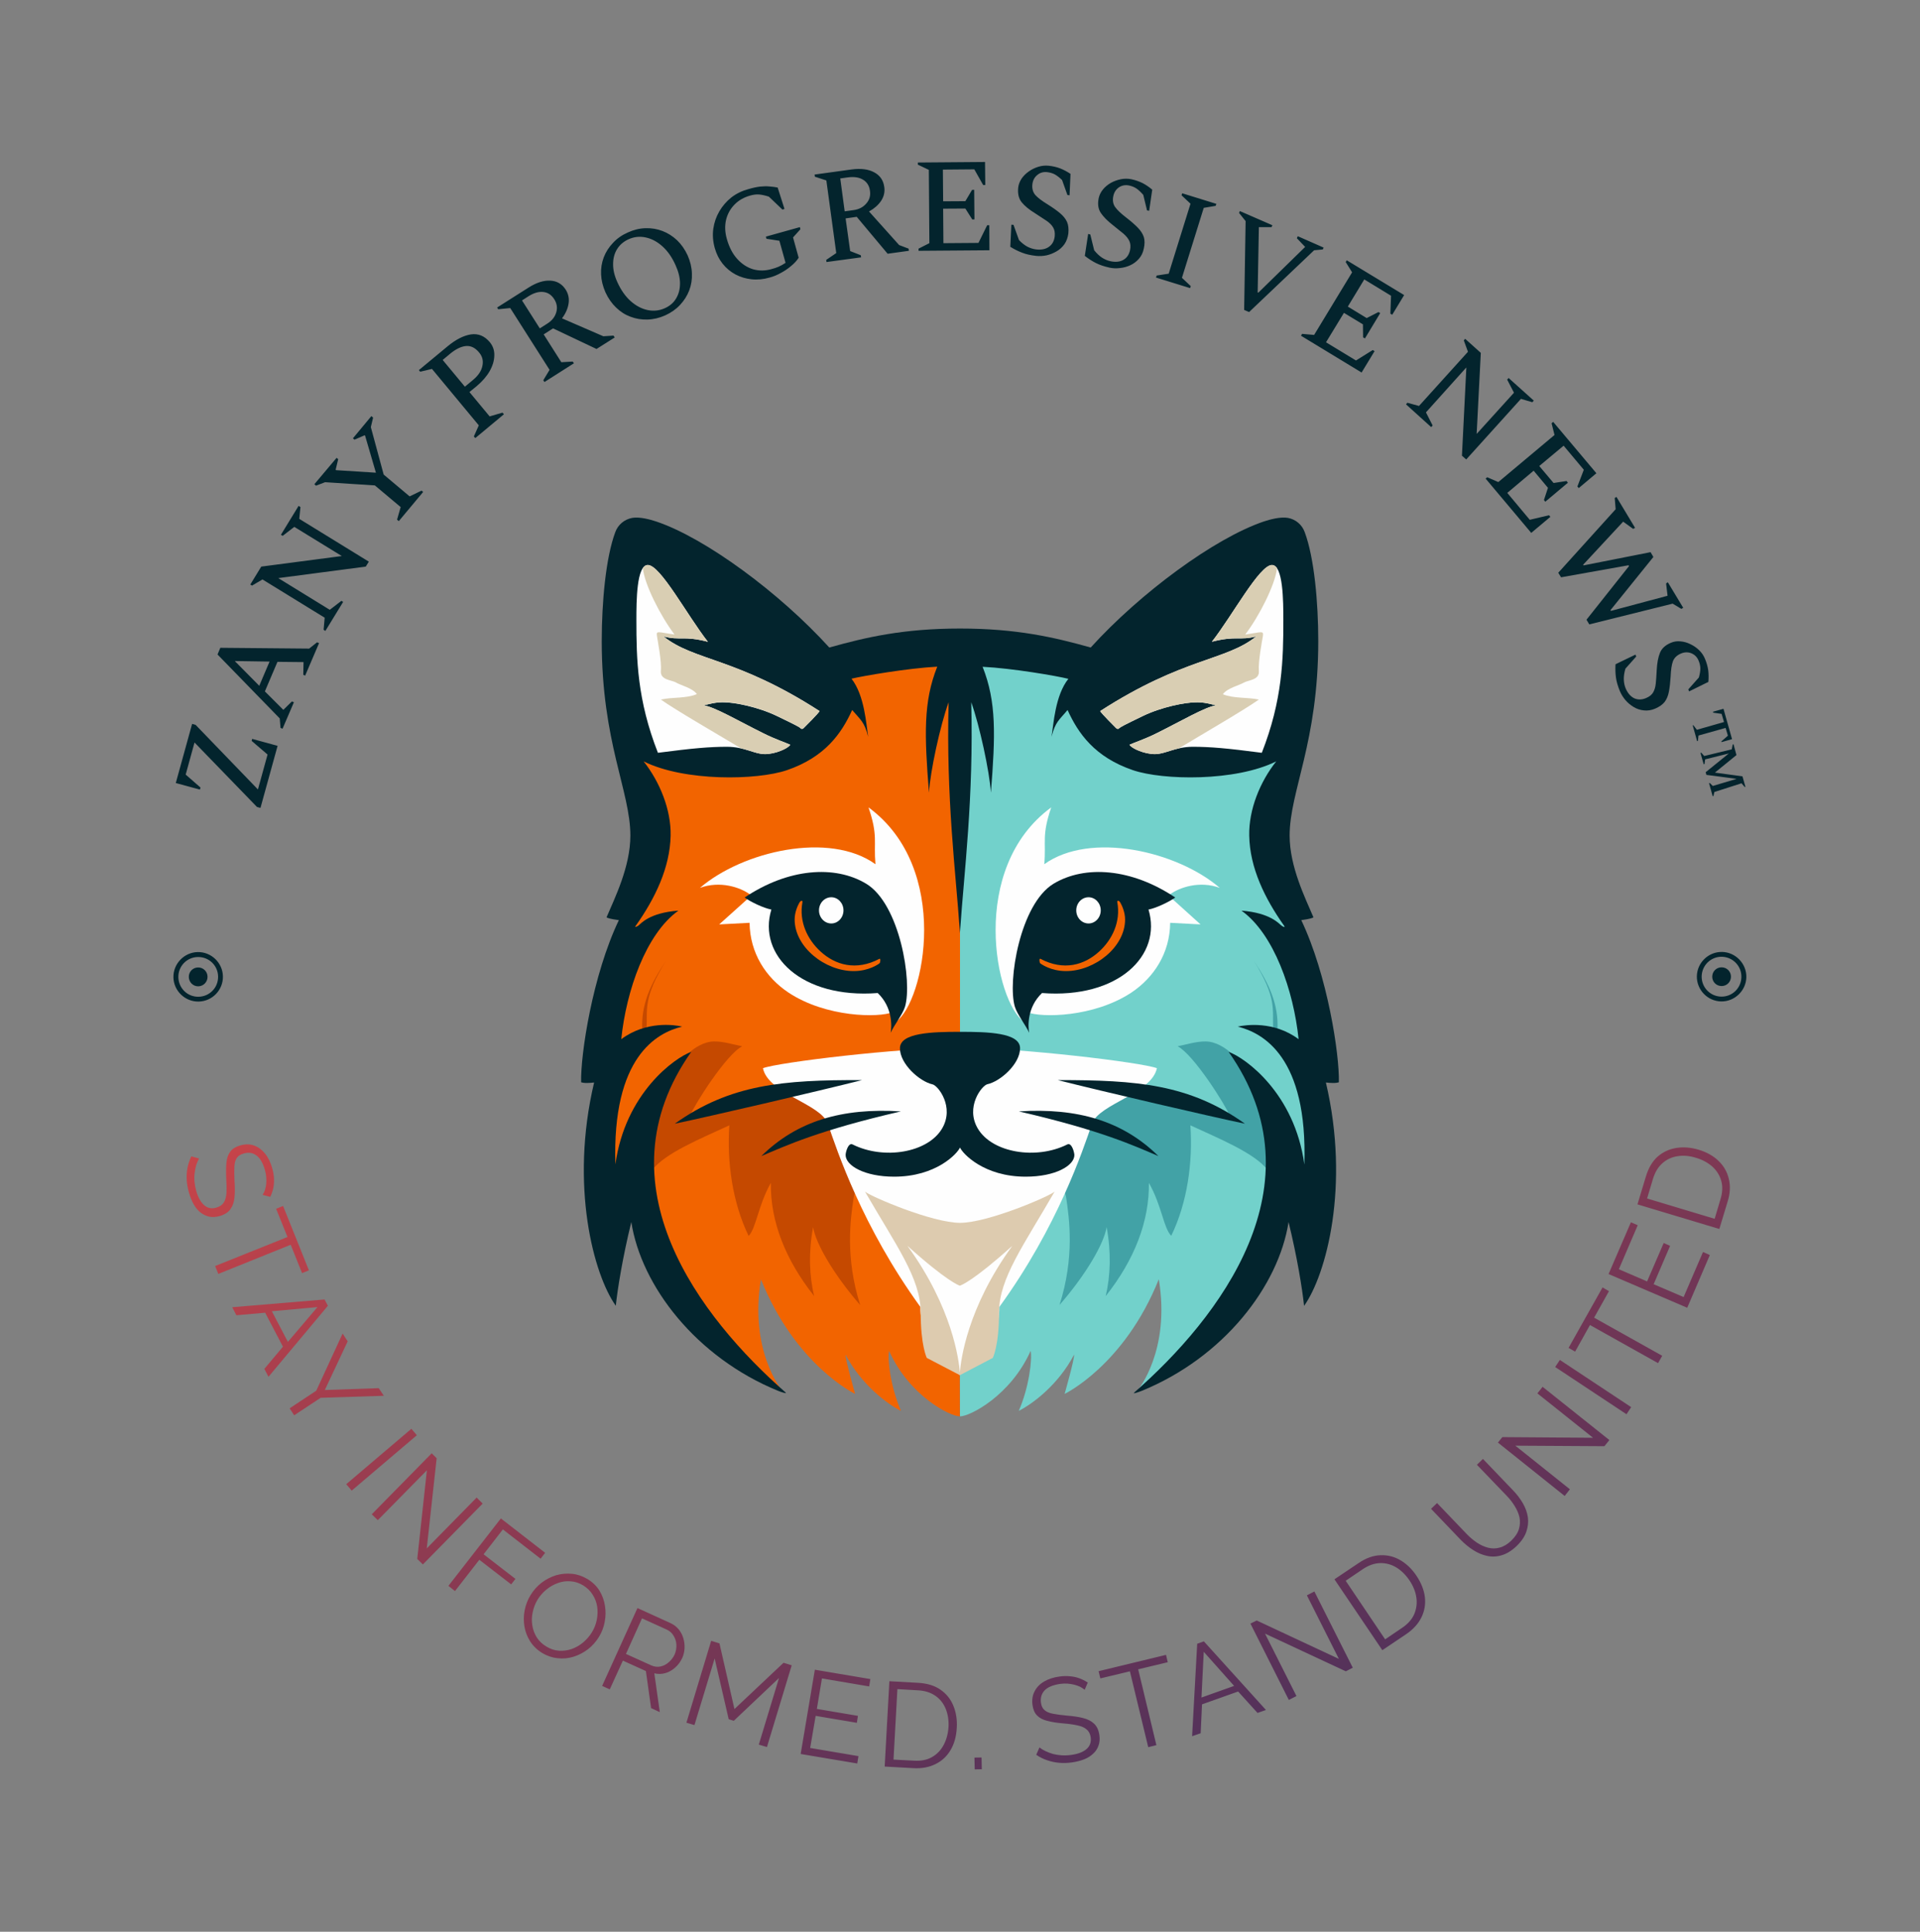
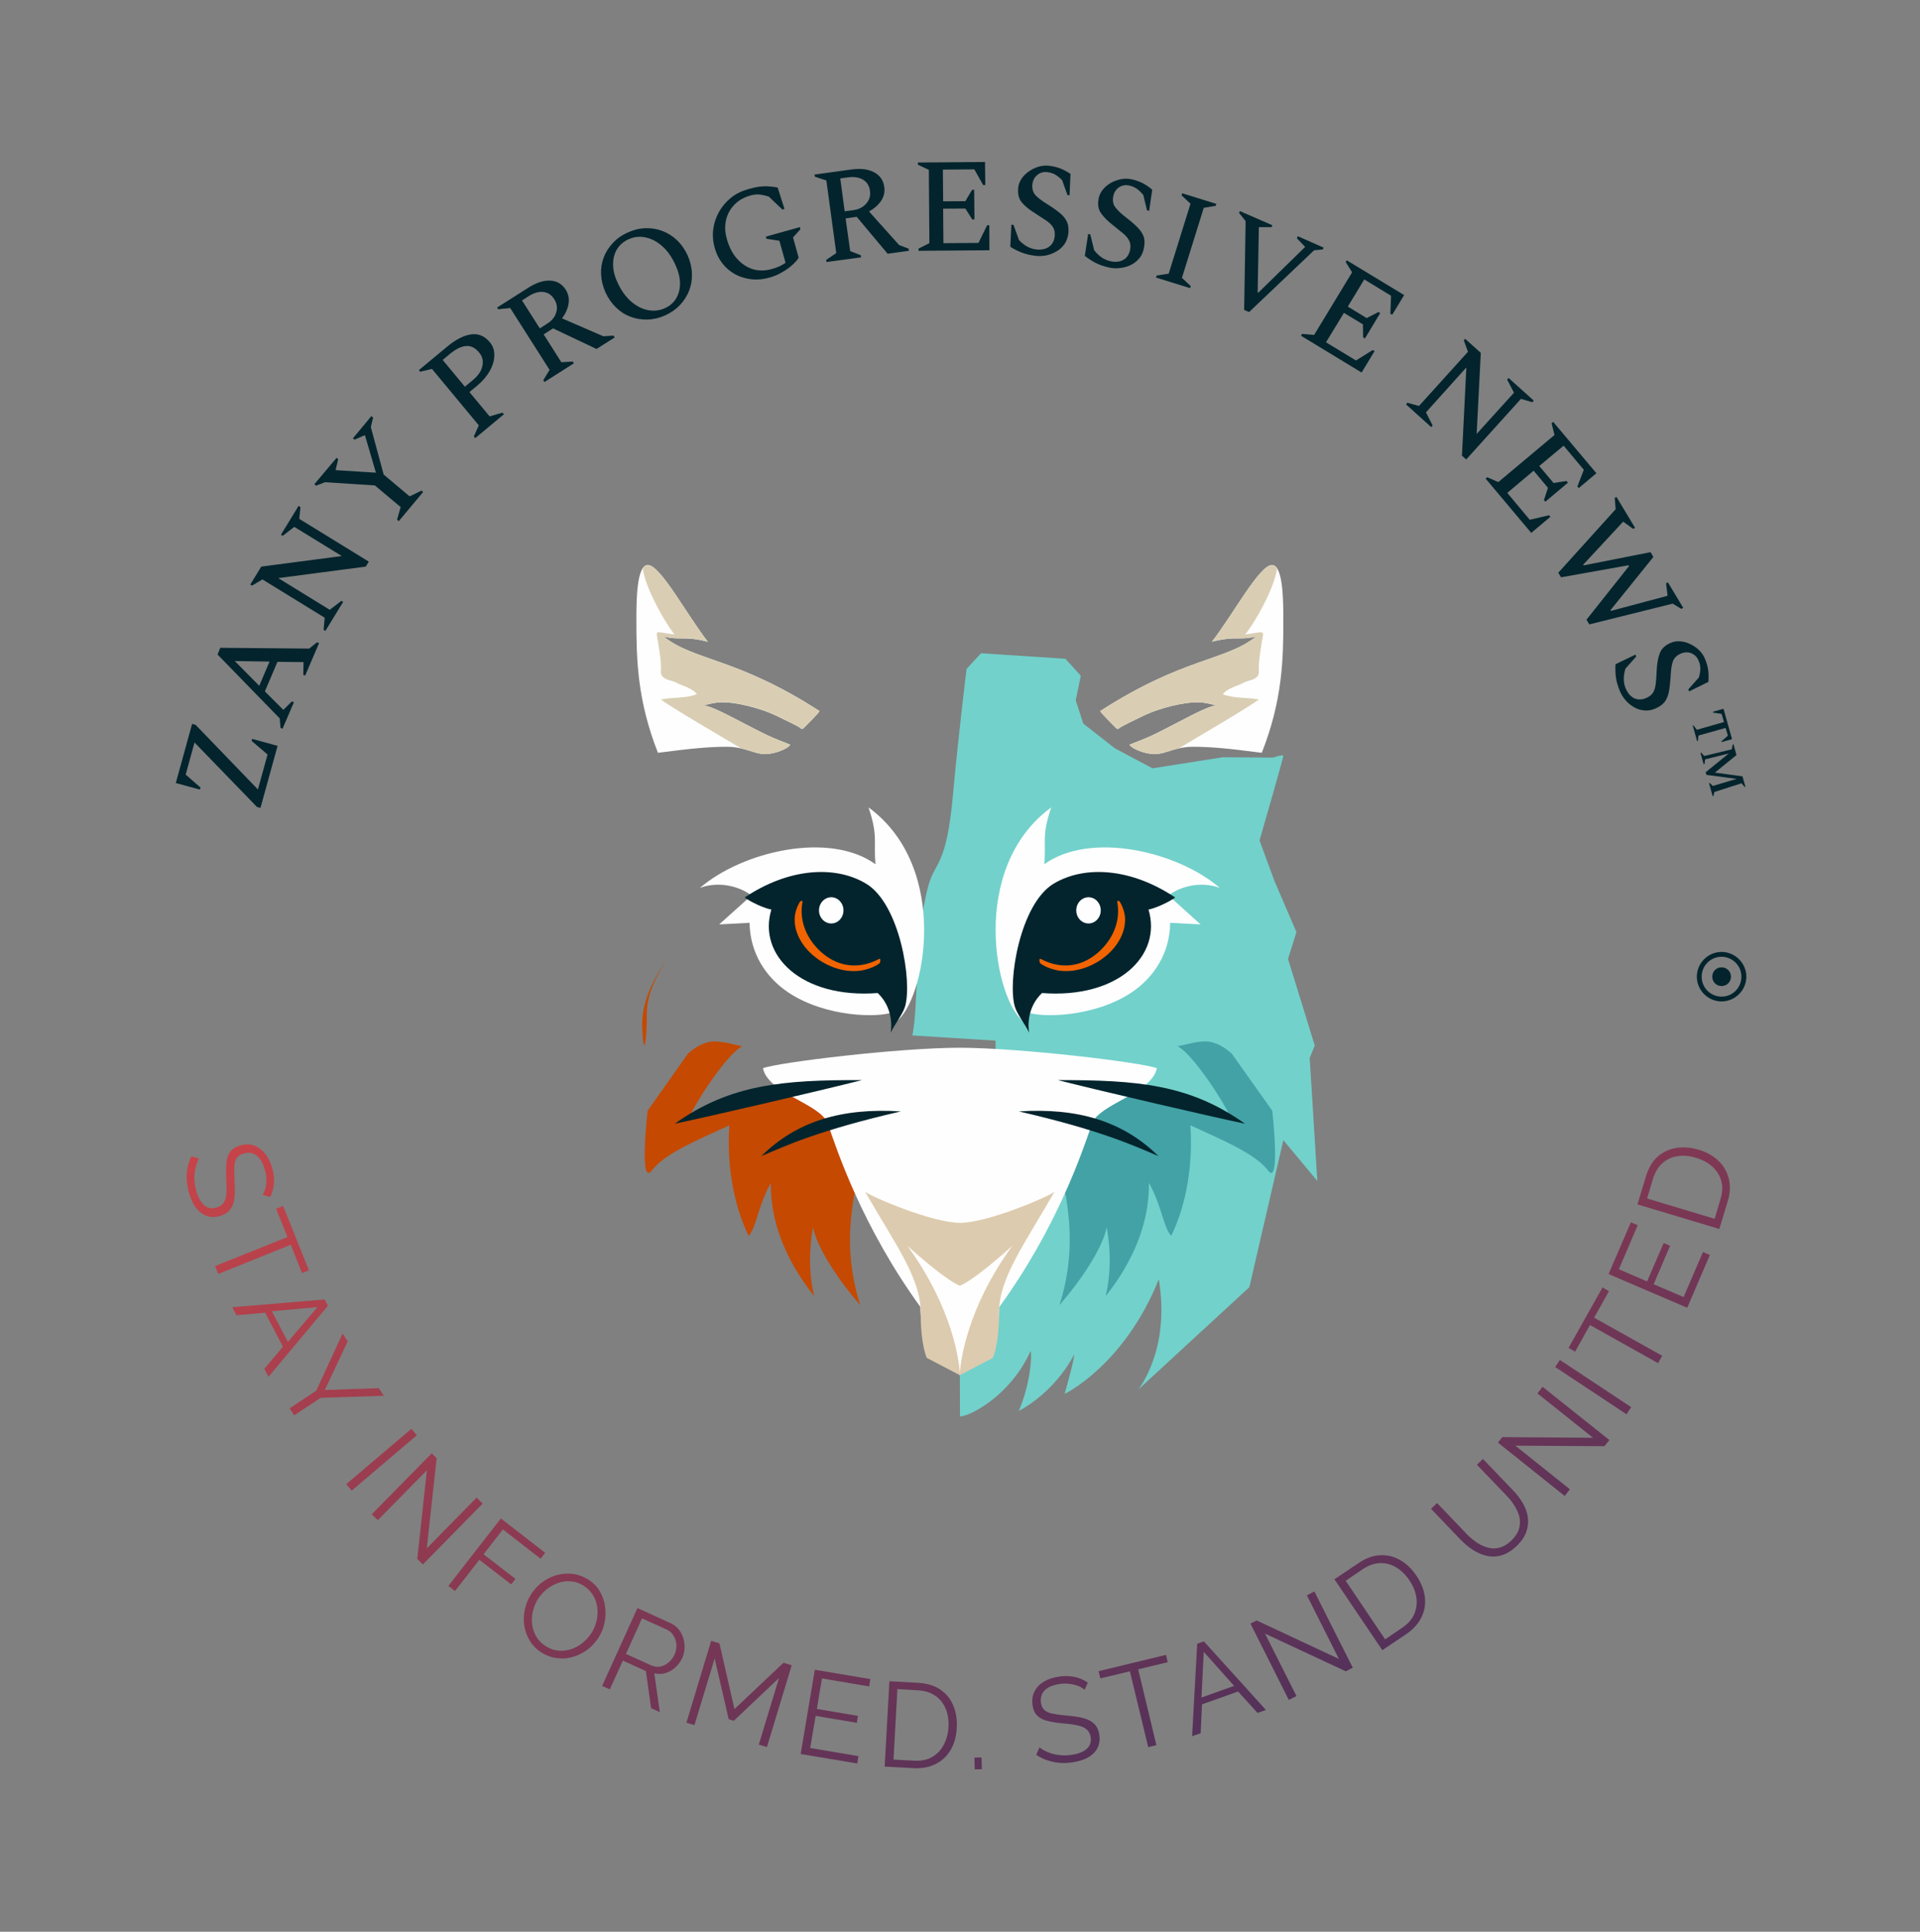
<svg xmlns="http://www.w3.org/2000/svg" version="1.1" viewBox="0 0 14.352 14.442">
  <rect x="0" y="0" width="14.352" height="14.442" fill="#808080" stroke="none" />
  <g transform="matrix(1,0,0,1,4.343,3.869)">
    <g>
      <path d=" M -2.396 2.171 L -2.422 2.164 L -2.889 1.682 L -2.955 1.922 L -2.844 2.019 L -2.849 2.034 L -3.029 1.985 L -2.907 1.543 L -2.881 1.55 L -2.415 2.033 L -2.343 1.772 L -2.462 1.67 L -2.458 1.655 L -2.268 1.707 L -2.396 2.171 M -2.231 1.579 L -2.246 1.573 L -2.252 1.502 L -2.717 1.024 L -2.696 0.974 L -2.032 0.98 L -1.973 0.933 L -1.958 0.939 L -2.062 1.182 L -2.076 1.176 L -2.074 1.081 L -2.269 1.079 L -2.363 1.3 L -2.225 1.438 L -2.161 1.375 L -2.146 1.381 L -2.231 1.579 M -2.405 1.258 L -2.328 1.077 L -2.588 1.073 L -2.405 1.258 M -1.911 0.848 L -1.924 0.839 L -1.916 0.749 L -2.381 0.463 L -2.459 0.509 L -2.472 0.501 L -2.39 0.367 L -1.788 0.288 L -2.143 0.07 L -2.23 0.137 L -2.243 0.129 L -2.111 -0.087 L -2.097 -0.078 L -2.106 0.01 L -1.586 0.33 L -1.609 0.367 L -2.263 0.453 L -1.878 0.69 L -1.791 0.623 L -1.778 0.631 L -1.911 0.848 M -1.362 0.027 L -1.375 0.016 L -1.348 -0.078 L -1.541 -0.24 L -1.913 -0.264 L -1.981 -0.238 L -1.993 -0.249 L -1.827 -0.446 L -1.815 -0.436 L -1.834 -0.357 L -1.831 -0.354 L -1.533 -0.335 L -1.614 -0.612 L -1.617 -0.615 L -1.693 -0.582 L -1.705 -0.592 L -1.567 -0.758 L -1.554 -0.747 L -1.571 -0.676 L -1.475 -0.321 L -1.281 -0.158 L -1.192 -0.201 L -1.18 -0.191 L -1.362 0.027 M -0.79 -0.594 L -0.801 -0.606 L -0.764 -0.689 L -1.114 -1.111 L -1.202 -1.09 L -1.212 -1.102 L -0.996 -1.281 Q -0.905 -1.356 -0.823 -1.369 Q -0.74 -1.381 -0.681 -1.31 Q -0.646 -1.267 -0.648 -1.211 Q -0.649 -1.154 -0.683 -1.094 Q -0.717 -1.035 -0.78 -0.982 L -0.834 -0.938 L -0.683 -0.756 L -0.587 -0.784 L -0.576 -0.772 L -0.79 -0.594 M -1.034 -1.178 L -0.868 -0.978 L -0.809 -1.027 Q -0.748 -1.077 -0.737 -1.134 Q -0.725 -1.19 -0.761 -1.233 Q -0.805 -1.287 -0.86 -1.282 Q -0.915 -1.277 -0.98 -1.223 L -1.034 -1.178 M -0.273 -1.013 L -0.282 -1.026 L -0.235 -1.104 L -0.529 -1.566 L -0.619 -1.557 L -0.627 -1.57 L -0.392 -1.719 Q -0.304 -1.775 -0.229 -1.771 Q -0.155 -1.767 -0.114 -1.703 Q -0.084 -1.655 -0.093 -1.599 Q -0.102 -1.542 -0.142 -1.489 L 0.167 -1.355 L 0.243 -1.36 L 0.252 -1.346 L 0.116 -1.26 L -0.209 -1.414 L -0.279 -1.369 L -0.147 -1.161 L -0.062 -1.166 L -0.053 -1.153 L -0.273 -1.013 M -0.391 -1.655 L -0.441 -1.623 L -0.308 -1.414 L -0.253 -1.449 Q -0.2 -1.482 -0.185 -1.534 Q -0.17 -1.585 -0.2 -1.632 Q -0.23 -1.68 -0.281 -1.686 Q -0.332 -1.692 -0.391 -1.655 M 0.629 -1.511 Q 0.564 -1.482 0.497 -1.48 Q 0.43 -1.478 0.37 -1.501 Q 0.31 -1.523 0.262 -1.57 Q 0.214 -1.616 0.183 -1.683 Q 0.153 -1.751 0.15 -1.818 Q 0.147 -1.884 0.17 -1.945 Q 0.193 -2.005 0.239 -2.053 Q 0.284 -2.102 0.35 -2.131 Q 0.415 -2.161 0.482 -2.163 Q 0.549 -2.165 0.609 -2.142 Q 0.669 -2.119 0.718 -2.073 Q 0.766 -2.027 0.797 -1.96 Q 0.827 -1.892 0.829 -1.825 Q 0.832 -1.758 0.809 -1.698 Q 0.786 -1.638 0.74 -1.589 Q 0.695 -1.541 0.629 -1.511 M 0.627 -1.565 Q 0.683 -1.59 0.711 -1.638 Q 0.74 -1.686 0.74 -1.75 Q 0.74 -1.813 0.707 -1.886 Q 0.668 -1.974 0.609 -2.027 Q 0.55 -2.08 0.483 -2.094 Q 0.416 -2.108 0.355 -2.08 Q 0.3 -2.055 0.27 -2.007 Q 0.24 -1.959 0.24 -1.895 Q 0.239 -1.831 0.272 -1.759 Q 0.312 -1.671 0.371 -1.618 Q 0.431 -1.565 0.498 -1.551 Q 0.565 -1.537 0.627 -1.565 M 1.41 -1.794 Q 1.341 -1.774 1.275 -1.781 Q 1.21 -1.788 1.155 -1.817 Q 1.099 -1.847 1.059 -1.897 Q 1.019 -1.947 1 -2.014 Q 0.979 -2.089 0.989 -2.159 Q 0.999 -2.229 1.034 -2.289 Q 1.069 -2.349 1.124 -2.393 Q 1.18 -2.436 1.251 -2.455 Q 1.302 -2.47 1.339 -2.474 Q 1.377 -2.478 1.408 -2.475 Q 1.439 -2.473 1.47 -2.467 L 1.521 -2.307 L 1.506 -2.302 L 1.404 -2.399 Q 1.36 -2.413 1.33 -2.415 Q 1.3 -2.417 1.265 -2.407 Q 1.193 -2.387 1.147 -2.339 Q 1.1 -2.291 1.084 -2.224 Q 1.069 -2.157 1.09 -2.083 Q 1.116 -1.99 1.168 -1.933 Q 1.22 -1.876 1.286 -1.856 Q 1.353 -1.837 1.423 -1.857 Q 1.451 -1.864 1.477 -1.875 Q 1.504 -1.887 1.529 -1.904 L 1.483 -2.069 L 1.386 -2.084 L 1.382 -2.1 L 1.636 -2.171 L 1.64 -2.155 L 1.585 -2.094 L 1.627 -1.942 Q 1.606 -1.909 1.57 -1.88 Q 1.535 -1.85 1.493 -1.828 Q 1.452 -1.805 1.41 -1.794 M 1.835 -1.91 L 1.833 -1.926 L 1.908 -1.977 L 1.834 -2.52 L 1.748 -2.548 L 1.746 -2.564 L 2.022 -2.602 Q 2.126 -2.616 2.191 -2.581 Q 2.257 -2.546 2.267 -2.471 Q 2.275 -2.415 2.243 -2.367 Q 2.211 -2.32 2.153 -2.288 L 2.378 -2.037 L 2.449 -2.01 L 2.451 -1.994 L 2.292 -1.972 L 2.061 -2.248 L 1.978 -2.236 L 2.012 -1.992 L 2.091 -1.961 L 2.094 -1.945 L 1.835 -1.91 M 1.996 -2.543 L 1.938 -2.535 L 1.971 -2.289 L 2.036 -2.298 Q 2.097 -2.306 2.132 -2.347 Q 2.168 -2.387 2.16 -2.442 Q 2.153 -2.498 2.109 -2.525 Q 2.066 -2.552 1.996 -2.543 M 2.523 -1.994 L 2.523 -2.01 L 2.604 -2.051 L 2.6 -2.599 L 2.518 -2.638 L 2.518 -2.654 L 3.02 -2.658 L 3.022 -2.486 L 3.006 -2.486 L 2.94 -2.603 L 2.705 -2.601 L 2.707 -2.364 L 2.873 -2.365 L 2.923 -2.449 L 2.939 -2.45 L 2.941 -2.229 L 2.925 -2.228 L 2.873 -2.31 L 2.707 -2.309 L 2.709 -2.051 L 2.971 -2.053 L 3.036 -2.185 L 3.052 -2.185 L 3.053 -1.998 L 2.523 -1.994 M 3.402 -1.956 Q 3.339 -1.963 3.297 -1.98 Q 3.254 -1.996 3.209 -2.024 L 3.217 -2.189 L 3.233 -2.188 L 3.274 -2.074 Q 3.306 -2.041 3.338 -2.024 Q 3.37 -2.008 3.404 -2.004 Q 3.462 -1.998 3.498 -2.024 Q 3.535 -2.05 3.541 -2.102 Q 3.545 -2.143 3.529 -2.169 Q 3.513 -2.196 3.479 -2.219 Q 3.445 -2.242 3.395 -2.274 Q 3.328 -2.315 3.294 -2.357 Q 3.261 -2.398 3.268 -2.466 Q 3.272 -2.501 3.293 -2.533 Q 3.314 -2.564 3.347 -2.587 Q 3.379 -2.61 3.418 -2.622 Q 3.456 -2.634 3.496 -2.63 Q 3.543 -2.625 3.582 -2.61 Q 3.622 -2.594 3.659 -2.569 L 3.652 -2.409 L 3.636 -2.411 L 3.596 -2.523 Q 3.567 -2.551 3.542 -2.565 Q 3.518 -2.578 3.485 -2.582 Q 3.442 -2.587 3.411 -2.561 Q 3.379 -2.535 3.374 -2.491 Q 3.369 -2.443 3.396 -2.411 Q 3.424 -2.38 3.488 -2.341 Q 3.544 -2.306 3.581 -2.275 Q 3.617 -2.245 3.633 -2.21 Q 3.648 -2.175 3.643 -2.124 Q 3.637 -2.078 3.614 -2.044 Q 3.59 -2.01 3.555 -1.99 Q 3.519 -1.969 3.48 -1.96 Q 3.44 -1.952 3.402 -1.956 M 3.951 -1.868 Q 3.889 -1.882 3.848 -1.903 Q 3.807 -1.924 3.766 -1.956 L 3.791 -2.12 L 3.807 -2.116 L 3.836 -1.998 Q 3.864 -1.963 3.894 -1.943 Q 3.925 -1.923 3.958 -1.916 Q 4.015 -1.904 4.054 -1.926 Q 4.093 -1.948 4.104 -1.999 Q 4.112 -2.039 4.099 -2.067 Q 4.086 -2.095 4.055 -2.122 Q 4.023 -2.148 3.977 -2.185 Q 3.915 -2.233 3.885 -2.278 Q 3.856 -2.322 3.87 -2.389 Q 3.878 -2.424 3.902 -2.453 Q 3.926 -2.482 3.961 -2.502 Q 3.996 -2.521 4.035 -2.529 Q 4.075 -2.537 4.114 -2.529 Q 4.16 -2.519 4.198 -2.5 Q 4.236 -2.48 4.27 -2.451 L 4.247 -2.293 L 4.231 -2.296 L 4.203 -2.412 Q 4.176 -2.443 4.153 -2.459 Q 4.13 -2.475 4.098 -2.482 Q 4.056 -2.491 4.022 -2.469 Q 3.988 -2.446 3.979 -2.403 Q 3.969 -2.356 3.992 -2.322 Q 4.016 -2.288 4.076 -2.242 Q 4.129 -2.201 4.162 -2.167 Q 4.195 -2.133 4.207 -2.097 Q 4.218 -2.061 4.207 -2.011 Q 4.198 -1.965 4.17 -1.934 Q 4.143 -1.903 4.106 -1.886 Q 4.069 -1.869 4.028 -1.865 Q 3.988 -1.86 3.951 -1.868 M 4.298 -1.794 L 4.303 -1.809 L 4.393 -1.823 L 4.556 -2.346 L 4.489 -2.409 L 4.494 -2.424 L 4.749 -2.345 L 4.744 -2.33 L 4.655 -2.315 L 4.492 -1.792 L 4.558 -1.73 L 4.553 -1.715 L 4.298 -1.794 M 4.957 -1.552 L 4.968 -2.216 L 4.919 -2.277 L 4.925 -2.291 L 5.168 -2.185 L 5.162 -2.171 L 5.067 -2.171 L 5.058 -1.683 L 5.063 -1.681 L 5.413 -2.023 L 5.351 -2.088 L 5.358 -2.103 L 5.551 -2.018 L 5.545 -2.004 L 5.48 -1.998 L 4.994 -1.536 L 4.957 -1.552 M 5.382 -1.359 L 5.39 -1.373 L 5.48 -1.365 L 5.764 -1.833 L 5.716 -1.91 L 5.724 -1.923 L 6.153 -1.663 L 6.064 -1.516 L 6.05 -1.524 L 6.055 -1.658 L 5.855 -1.78 L 5.732 -1.577 L 5.873 -1.491 L 5.961 -1.536 L 5.974 -1.528 L 5.86 -1.339 L 5.846 -1.347 L 5.845 -1.444 L 5.703 -1.53 L 5.569 -1.31 L 5.793 -1.174 L 5.918 -1.252 L 5.932 -1.244 L 5.835 -1.084 L 5.382 -1.359 M 6.167 -0.846 L 6.177 -0.858 L 6.264 -0.834 L 6.63 -1.239 L 6.599 -1.324 L 6.609 -1.336 L 6.726 -1.231 L 6.695 -0.625 L 6.974 -0.933 L 6.923 -1.031 L 6.934 -1.043 L 7.122 -0.874 L 7.111 -0.862 L 7.026 -0.887 L 6.617 -0.434 L 6.585 -0.462 L 6.618 -1.122 L 6.316 -0.786 L 6.366 -0.688 L 6.355 -0.676 L 6.167 -0.846 M 6.762 -0.291 L 6.774 -0.301 L 6.857 -0.265 L 7.277 -0.617 L 7.255 -0.705 L 7.267 -0.715 L 7.59 -0.331 L 7.458 -0.22 L 7.448 -0.232 L 7.496 -0.357 L 7.345 -0.537 L 7.163 -0.385 L 7.27 -0.258 L 7.367 -0.273 L 7.377 -0.26 L 7.208 -0.118 L 7.198 -0.131 L 7.228 -0.222 L 7.121 -0.35 L 6.924 -0.184 L 7.092 0.017 L 7.236 -0.017 L 7.246 -0.005 L 7.103 0.115 L 6.762 -0.291 M 7.305 0.413 L 7.734 -0.062 L 7.727 -0.146 L 7.74 -0.154 L 7.879 0.077 L 7.865 0.085 L 7.79 0.031 L 7.491 0.353 L 7.494 0.358 L 7.995 0.259 L 8.016 0.295 L 7.695 0.693 L 7.699 0.698 L 8.122 0.585 L 8.111 0.493 L 8.124 0.484 L 8.239 0.675 L 8.225 0.683 L 8.16 0.644 L 7.537 0.799 L 7.516 0.764 L 7.834 0.363 L 7.83 0.357 L 7.326 0.447 L 7.305 0.413 M 7.766 1.299 Q 7.742 1.241 7.736 1.195 Q 7.73 1.15 7.733 1.097 L 7.882 1.025 L 7.888 1.039 L 7.807 1.13 Q 7.794 1.174 7.795 1.21 Q 7.796 1.247 7.809 1.278 Q 7.832 1.331 7.872 1.351 Q 7.913 1.37 7.961 1.35 Q 7.999 1.334 8.014 1.308 Q 8.03 1.281 8.034 1.24 Q 8.038 1.199 8.041 1.14 Q 8.045 1.062 8.065 1.012 Q 8.085 0.962 8.148 0.936 Q 8.181 0.922 8.219 0.926 Q 8.257 0.929 8.293 0.947 Q 8.329 0.964 8.358 0.992 Q 8.387 1.02 8.402 1.057 Q 8.42 1.1 8.426 1.142 Q 8.431 1.184 8.427 1.229 L 8.283 1.3 L 8.277 1.285 L 8.356 1.196 Q 8.367 1.157 8.367 1.129 Q 8.367 1.101 8.354 1.07 Q 8.338 1.031 8.3 1.015 Q 8.262 1 8.222 1.017 Q 8.177 1.036 8.162 1.075 Q 8.148 1.114 8.145 1.189 Q 8.141 1.255 8.132 1.302 Q 8.123 1.349 8.1 1.379 Q 8.076 1.409 8.029 1.429 Q 7.986 1.447 7.945 1.442 Q 7.904 1.438 7.869 1.417 Q 7.834 1.396 7.807 1.365 Q 7.781 1.334 7.766 1.299 M 8.31 1.554 L 8.315 1.553 L 8.341 1.587 L 8.544 1.529 L 8.526 1.468 L 8.463 1.459 L 8.462 1.452 L 8.54 1.43 L 8.604 1.657 L 8.526 1.679 L 8.524 1.674 L 8.573 1.631 L 8.556 1.573 L 8.353 1.63 L 8.349 1.67 L 8.343 1.672 L 8.31 1.554 M 8.368 1.76 L 8.374 1.758 L 8.396 1.783 L 8.602 1.733 L 8.609 1.697 L 8.615 1.695 L 8.637 1.776 L 8.476 1.907 L 8.682 1.935 L 8.704 2.013 L 8.699 2.015 L 8.675 1.987 L 8.472 2.052 L 8.465 2.082 L 8.459 2.083 L 8.432 1.986 L 8.438 1.985 L 8.46 2.007 L 8.638 1.954 L 8.412 1.924 L 8.407 1.904 L 8.58 1.764 L 8.403 1.808 L 8.398 1.843 L 8.392 1.845 L 8.368 1.76" fill="#03242d" fill-rule="nonzero" />
    </g>
    <g>
      <path d=" M -2.38 5.064 Q -2.369 5.047 -2.362 5.026 Q -2.355 5.005 -2.353 4.981 Q -2.351 4.957 -2.353 4.931 Q -2.355 4.905 -2.363 4.877 Q -2.386 4.797 -2.428 4.768 Q -2.469 4.739 -2.522 4.755 Q -2.558 4.765 -2.574 4.789 Q -2.589 4.813 -2.591 4.854 Q -2.593 4.896 -2.59 4.959 Q -2.585 5.029 -2.59 5.082 Q -2.595 5.135 -2.62 5.17 Q -2.645 5.206 -2.7 5.222 Q -2.742 5.234 -2.778 5.227 Q -2.814 5.219 -2.844 5.196 Q -2.873 5.173 -2.895 5.135 Q -2.916 5.097 -2.93 5.049 Q -2.944 5.001 -2.947 4.955 Q -2.95 4.908 -2.942 4.864 Q -2.933 4.819 -2.913 4.776 L -2.855 4.792 Q -2.867 4.814 -2.876 4.841 Q -2.884 4.868 -2.888 4.9 Q -2.892 4.932 -2.889 4.966 Q -2.886 5 -2.876 5.035 Q -2.855 5.108 -2.816 5.142 Q -2.777 5.175 -2.725 5.159 Q -2.687 5.148 -2.67 5.121 Q -2.653 5.094 -2.65 5.048 Q -2.648 5.002 -2.652 4.938 Q -2.655 4.869 -2.65 4.82 Q -2.645 4.771 -2.621 4.74 Q -2.598 4.709 -2.549 4.695 Q -2.492 4.678 -2.444 4.695 Q -2.397 4.712 -2.362 4.755 Q -2.327 4.798 -2.309 4.862 Q -2.297 4.903 -2.295 4.94 Q -2.293 4.978 -2.3 5.012 Q -2.307 5.046 -2.323 5.079 L -2.38 5.064 M -2.085 5.649 L -2.17 5.437 L -2.711 5.655 L -2.735 5.596 L -2.194 5.379 L -2.279 5.168 L -2.227 5.147 L -2.034 5.628 L -2.085 5.649 M -1.917 5.846 L -1.892 5.893 L -2.336 6.424 L -2.367 6.365 L -2.228 6.199 L -2.361 5.945 L -2.576 5.964 L -2.607 5.904 L -1.917 5.846 M -2.191 6.163 L -1.97 5.903 L -2.311 5.934 L -2.191 6.163 M -1.744 6.159 L -1.915 6.523 L -1.512 6.509 L -1.474 6.566 L -1.946 6.581 L -2.144 6.712 L -2.178 6.66 L -1.979 6.528 L -1.782 6.101 L -1.744 6.159 M -1.755 7.227 L -1.268 6.813 L -1.227 6.861 L -1.714 7.275 L -1.755 7.227 M -1.152 7.123 L -1.519 7.496 L -1.564 7.452 L -1.116 6.996 L -1.079 7.033 L -1.153 7.707 L -0.78 7.327 L -0.735 7.372 L -1.182 7.827 L -1.224 7.786 L -1.152 7.123 M -0.991 7.987 L -0.599 7.483 L -0.268 7.74 L -0.302 7.784 L -0.584 7.565 L -0.728 7.751 L -0.49 7.935 L -0.522 7.976 L -0.76 7.792 L -0.942 8.026 L -0.991 7.987 M -0.29 8.489 Q -0.347 8.454 -0.38 8.402 Q -0.413 8.35 -0.423 8.29 Q -0.433 8.23 -0.421 8.169 Q -0.409 8.108 -0.377 8.056 Q -0.344 8.002 -0.295 7.964 Q -0.245 7.926 -0.187 7.908 Q -0.128 7.891 -0.067 7.897 Q -0.007 7.903 0.048 7.936 Q 0.106 7.971 0.138 8.023 Q 0.17 8.076 0.179 8.136 Q 0.189 8.196 0.177 8.257 Q 0.166 8.317 0.134 8.369 Q 0.101 8.423 0.052 8.461 Q 0.002 8.499 -0.056 8.517 Q -0.114 8.535 -0.175 8.528 Q -0.235 8.522 -0.29 8.489 M -0.324 8.089 Q -0.351 8.134 -0.361 8.184 Q -0.372 8.234 -0.364 8.282 Q -0.357 8.33 -0.331 8.372 Q -0.305 8.413 -0.26 8.44 Q -0.213 8.469 -0.164 8.472 Q -0.115 8.475 -0.069 8.459 Q -0.022 8.442 0.016 8.41 Q 0.055 8.377 0.081 8.335 Q 0.108 8.291 0.118 8.241 Q 0.128 8.191 0.121 8.142 Q 0.113 8.093 0.087 8.053 Q 0.062 8.012 0.017 7.984 Q -0.029 7.956 -0.078 7.953 Q -0.127 7.949 -0.173 7.966 Q -0.22 7.983 -0.259 8.015 Q -0.298 8.047 -0.324 8.089 M 0.158 8.735 L 0.422 8.153 L 0.668 8.265 Q 0.705 8.282 0.73 8.312 Q 0.754 8.341 0.765 8.379 Q 0.776 8.416 0.774 8.454 Q 0.772 8.492 0.757 8.526 Q 0.738 8.567 0.705 8.597 Q 0.672 8.627 0.632 8.639 Q 0.591 8.651 0.548 8.641 L 0.589 8.931 L 0.524 8.901 L 0.485 8.624 L 0.313 8.546 L 0.215 8.761 L 0.158 8.735 M 0.336 8.496 L 0.526 8.582 Q 0.56 8.597 0.594 8.59 Q 0.628 8.583 0.656 8.558 Q 0.684 8.534 0.7 8.5 Q 0.715 8.464 0.713 8.427 Q 0.711 8.39 0.692 8.36 Q 0.674 8.329 0.641 8.314 L 0.456 8.23 L 0.336 8.496 M 1.329 9.174 L 1.48 8.676 L 1.142 8.996 L 1.104 8.984 L 0.999 8.53 L 0.848 9.028 L 0.788 9.01 L 0.973 8.398 L 1.035 8.417 L 1.147 8.908 L 1.514 8.562 L 1.575 8.581 L 1.39 9.192 L 1.329 9.174 M 2.074 9.26 L 2.065 9.315 L 1.642 9.244 L 1.748 8.614 L 2.163 8.684 L 2.154 8.739 L 1.801 8.679 L 1.763 8.907 L 2.07 8.959 L 2.062 9.011 L 1.754 8.959 L 1.713 9.199 L 2.074 9.26 M 2.27 9.338 L 2.305 8.7 L 2.521 8.712 Q 2.623 8.718 2.688 8.764 Q 2.754 8.81 2.784 8.885 Q 2.814 8.959 2.809 9.047 Q 2.804 9.144 2.763 9.214 Q 2.722 9.284 2.651 9.319 Q 2.58 9.355 2.486 9.35 L 2.27 9.338 M 2.747 9.043 Q 2.751 8.967 2.726 8.906 Q 2.701 8.845 2.649 8.809 Q 2.596 8.772 2.518 8.768 L 2.365 8.759 L 2.336 9.286 L 2.489 9.294 Q 2.569 9.299 2.624 9.267 Q 2.68 9.235 2.711 9.176 Q 2.742 9.118 2.747 9.043 M 2.943 9.359 L 2.941 9.271 L 2.994 9.27 L 2.996 9.358 L 2.943 9.359 M 3.765 8.764 Q 3.749 8.751 3.73 8.741 Q 3.71 8.732 3.687 8.726 Q 3.663 8.72 3.637 8.718 Q 3.611 8.716 3.582 8.72 Q 3.5 8.732 3.465 8.769 Q 3.431 8.806 3.438 8.86 Q 3.443 8.898 3.465 8.916 Q 3.486 8.935 3.527 8.943 Q 3.568 8.951 3.631 8.957 Q 3.7 8.962 3.752 8.975 Q 3.804 8.988 3.835 9.017 Q 3.867 9.047 3.875 9.104 Q 3.881 9.148 3.868 9.182 Q 3.856 9.217 3.828 9.242 Q 3.801 9.268 3.761 9.284 Q 3.72 9.3 3.67 9.307 Q 3.621 9.314 3.575 9.31 Q 3.528 9.306 3.485 9.291 Q 3.442 9.277 3.403 9.25 L 3.427 9.195 Q 3.447 9.211 3.473 9.223 Q 3.498 9.235 3.529 9.244 Q 3.56 9.252 3.594 9.254 Q 3.629 9.256 3.664 9.251 Q 3.74 9.241 3.779 9.207 Q 3.817 9.174 3.81 9.119 Q 3.804 9.08 3.779 9.06 Q 3.755 9.039 3.71 9.03 Q 3.665 9.02 3.601 9.015 Q 3.532 9.009 3.484 8.996 Q 3.436 8.984 3.409 8.956 Q 3.382 8.929 3.375 8.878 Q 3.367 8.819 3.391 8.775 Q 3.414 8.73 3.462 8.702 Q 3.51 8.674 3.576 8.665 Q 3.618 8.659 3.655 8.663 Q 3.692 8.666 3.725 8.678 Q 3.758 8.69 3.788 8.71 L 3.765 8.764 M 4.386 8.558 L 4.165 8.611 L 4.301 9.178 L 4.24 9.193 L 4.103 8.626 L 3.882 8.679 L 3.869 8.625 L 4.373 8.503 L 4.386 8.558 M 4.606 8.42 L 4.656 8.402 L 5.12 8.915 L 5.057 8.937 L 4.912 8.777 L 4.642 8.873 L 4.632 9.089 L 4.568 9.111 L 4.606 8.42 M 4.882 8.735 L 4.655 8.48 L 4.638 8.822 L 4.882 8.735 M 5.113 8.344 L 5.348 8.811 L 5.291 8.84 L 5.004 8.269 L 5.051 8.246 L 5.665 8.533 L 5.426 8.058 L 5.482 8.029 L 5.769 8.599 L 5.717 8.626 L 5.113 8.344 M 5.99 8.468 L 5.632 7.938 L 5.812 7.817 Q 5.896 7.76 5.977 7.758 Q 6.057 7.755 6.126 7.796 Q 6.195 7.837 6.244 7.91 Q 6.298 7.99 6.308 8.071 Q 6.317 8.152 6.282 8.223 Q 6.247 8.294 6.17 8.347 L 5.99 8.468 M 6.192 7.945 Q 6.149 7.882 6.092 7.848 Q 6.036 7.815 5.972 7.817 Q 5.908 7.819 5.843 7.863 L 5.716 7.949 L 6.011 8.387 L 6.139 8.3 Q 6.204 8.256 6.229 8.197 Q 6.254 8.137 6.244 8.072 Q 6.234 8.007 6.192 7.945 M 6.994 7.689 Q 6.94 7.741 6.883 7.758 Q 6.827 7.775 6.773 7.763 Q 6.72 7.752 6.67 7.72 Q 6.62 7.688 6.577 7.644 L 6.354 7.411 L 6.399 7.368 L 6.622 7.601 Q 6.656 7.636 6.697 7.664 Q 6.738 7.691 6.781 7.702 Q 6.824 7.713 6.867 7.701 Q 6.911 7.69 6.954 7.649 Q 6.998 7.606 7.011 7.562 Q 7.024 7.518 7.015 7.474 Q 7.005 7.431 6.979 7.39 Q 6.954 7.349 6.92 7.314 L 6.697 7.082 L 6.742 7.038 L 6.965 7.271 Q 7.01 7.317 7.04 7.369 Q 7.07 7.421 7.078 7.475 Q 7.085 7.529 7.066 7.583 Q 7.047 7.638 6.994 7.689 M 6.984 6.939 L 7.392 7.265 L 7.353 7.315 L 6.854 6.916 L 6.887 6.875 L 7.565 6.88 L 7.149 6.548 L 7.188 6.499 L 7.687 6.897 L 7.65 6.943 L 6.984 6.939 M 7.815 6.704 L 7.282 6.351 L 7.317 6.298 L 7.85 6.651 L 7.815 6.704 M 7.684 5.784 L 7.573 5.982 L 8.082 6.267 L 8.051 6.322 L 7.542 6.037 L 7.431 6.236 L 7.382 6.208 L 7.636 5.756 L 7.684 5.784 M 8.387 5.491 L 8.438 5.514 L 8.269 5.908 L 7.681 5.656 L 7.848 5.269 L 7.899 5.291 L 7.758 5.62 L 7.969 5.711 L 8.093 5.424 L 8.141 5.445 L 8.018 5.732 L 8.242 5.828 L 8.387 5.491 M 8.509 5.319 L 7.897 5.135 L 7.96 4.927 Q 7.989 4.83 8.049 4.777 Q 8.11 4.725 8.189 4.713 Q 8.268 4.701 8.353 4.726 Q 8.446 4.754 8.504 4.811 Q 8.562 4.867 8.58 4.945 Q 8.599 5.022 8.572 5.111 L 8.509 5.319 M 8.335 4.787 Q 8.262 4.764 8.196 4.775 Q 8.131 4.785 8.084 4.827 Q 8.036 4.869 8.013 4.944 L 7.969 5.091 L 8.474 5.243 L 8.518 5.095 Q 8.541 5.02 8.523 4.958 Q 8.505 4.896 8.456 4.852 Q 8.406 4.808 8.335 4.787" fill="url(#gradient-70a21390-80c0-4efe-908f-3ffa7c8dcaa7)" fill-rule="nonzero" />
    </g>
    <g clip-path="url(#SvgjsClipPath1001)">
      <g clip-path="url(#SvgjsClipPath1000b69151dc-0732-4c04-b8cd-2cfdb143c006)">
        <path d=" M 5.447 4.04 L 5.485 3.948 L 5.285 3.3 L 5.348 3.1 L 5.183 2.716 L 5.072 2.414 C 5.072 2.414 5.25 1.798 5.25 1.783 C 5.25 1.767 5.174 1.795 5.174 1.795 L 4.799 1.792 L 4.272 1.875 L 3.99 1.725 L 3.755 1.541 L 3.698 1.367 L 3.736 1.183 L 3.621 1.056 L 2.99 1.015 L 2.882 1.132 C 2.882 1.132 2.816 1.673 2.781 2.067 C 2.732 2.614 2.648 2.566 2.597 2.751 C 2.491 3.136 2.525 3.634 2.477 3.872 L 3.099 3.911 L 3.099 5.445 L 2.928 5.445 L 2.928 6.215 L 3.069 6.215 C 3.069 6.215 2.832 6.304 2.832 6.352 C 2.832 6.375 2.833 6.72 2.833 6.72 C 2.908 6.72 3.212 6.564 3.361 6.23 C 3.374 6.291 3.349 6.505 3.272 6.679 C 3.372 6.629 3.567 6.486 3.686 6.258 C 3.689 6.293 3.615 6.552 3.615 6.552 C 3.615 6.552 4.061 6.339 4.319 5.695 C 4.408 6.227 4.164 6.521 4.164 6.521 L 4.996 5.754 L 5.25 4.655 L 5.504 4.96 Z" fill="#72d1cb" transform="matrix(1,0,0,1,0,0)" fill-rule="nonzero" />
      </g>
      <g clip-path="url(#SvgjsClipPath1000b69151dc-0732-4c04-b8cd-2cfdb143c006)">
-         <path d=" M 2.765 6.292 L 2.765 3.898 L 2.833 3.894 L 2.833 1.569 C 2.806 1.327 2.782 1.132 2.782 1.132 L 2.674 1.015 L 2.042 1.056 L 1.928 1.183 L 1.966 1.367 L 1.909 1.542 L 1.674 1.725 L 1.392 1.875 L 0.865 1.792 L 0.49 1.796 C 0.49 1.796 0.414 1.767 0.414 1.783 C 0.414 1.799 0.592 2.415 0.592 2.415 L 0.481 2.716 L 0.316 3.1 L 0.379 3.3 L 0.179 3.948 L 0.217 4.04 L 0.16 4.96 L 0.414 4.656 L 0.668 5.754 L 1.499 6.521 C 1.499 6.521 1.256 6.227 1.345 5.695 C 1.603 6.339 2.049 6.552 2.049 6.552 C 2.049 6.552 1.975 6.293 1.978 6.259 C 2.097 6.486 2.292 6.629 2.392 6.679 C 2.315 6.505 2.289 6.292 2.303 6.23 C 2.452 6.565 2.758 6.72 2.832 6.72 C 2.832 6.72 2.831 6.375 2.831 6.352 C 2.832 6.335 2.803 6.313 2.765 6.292 Z" fill="#f26400" transform="matrix(1,0,0,1,0,0)" fill-rule="nonzero" />
-       </g>
+         </g>
      <g clip-path="url(#SvgjsClipPath1000b69151dc-0732-4c04-b8cd-2cfdb143c006)">
        <path d=" M 2.149 2.167 C 2.771 2.623 2.568 3.62 2.354 3.77 C 2.354 3.77 2.386 3.675 2.33 3.698 C 2.227 3.741 1.831 3.738 1.55 3.551 C 1.382 3.439 1.263 3.257 1.26 3.03 L 1.033 3.042 L 1.24 2.856 C 1.262 2.836 1.336 2.872 1.263 2.818 C 1.19 2.764 1.038 2.714 0.889 2.769 C 1.208 2.495 1.857 2.344 2.201 2.592 C 2.186 2.421 2.222 2.382 2.149 2.167 Z" fill="#fefefe" transform="matrix(1,0,0,1,0,0)" fill-rule="nonzero" />
      </g>
      <g clip-path="url(#SvgjsClipPath1000b69151dc-0732-4c04-b8cd-2cfdb143c006)">
        <path d=" M 2.315 3.852 C 2.341 3.793 2.404 3.716 2.422 3.657 C 2.478 3.469 2.383 2.89 2.132 2.738 C 1.897 2.596 1.547 2.623 1.223 2.841 C 1.27 2.875 1.365 2.92 1.423 2.931 C 1.319 3.271 1.647 3.599 2.218 3.555 C 2.33 3.662 2.323 3.803 2.315 3.852 Z" fill="#03242d" transform="matrix(1,0,0,1,0,0)" fill-rule="nonzero" />
      </g>
      <g clip-path="url(#SvgjsClipPath1000b69151dc-0732-4c04-b8cd-2cfdb143c006)">
        <path d=" M 2.231 3.299 C 2.056 3.392 1.9 3.345 1.791 3.245 C 1.691 3.154 1.629 3.02 1.655 2.877 C 1.659 2.863 1.644 2.859 1.632 2.88 C 1.62 2.901 1.597 2.951 1.597 3.005 C 1.597 3.212 1.824 3.391 2.039 3.391 C 2.153 3.391 2.227 3.337 2.232 3.332 C 2.238 3.326 2.241 3.295 2.231 3.299 Z" fill="#f26400" transform="matrix(1,0,0,1,0,0)" fill-rule="nonzero" />
      </g>
      <g clip-path="url(#SvgjsClipPath1000b69151dc-0732-4c04-b8cd-2cfdb143c006)">
        <path d=" M 1.962 2.937 C 1.962 2.991 1.921 3.035 1.871 3.035 C 1.82 3.035 1.779 2.991 1.779 2.937 C 1.779 2.883 1.82 2.839 1.871 2.839 C 1.921 2.839 1.962 2.883 1.962 2.937 Z" fill="#fefefe" transform="matrix(1,0,0,1,0,0)" fill-rule="nonzero" />
      </g>
      <g clip-path="url(#SvgjsClipPath1000b69151dc-0732-4c04-b8cd-2cfdb143c006)">
        <path d=" M 0.636 3.313 C 0.516 3.492 0.449 3.646 0.458 3.826 C 0.466 4.006 0.483 3.962 0.49 3.822 C 0.498 3.681 0.461 3.592 0.636 3.313 Z" fill="#c54900" transform="matrix(1,0,0,1,0,0)" fill-rule="nonzero" />
      </g>
      <g clip-path="url(#SvgjsClipPath1000b69151dc-0732-4c04-b8cd-2cfdb143c006)">
        <path d=" M 0.799 4.009 C 0.845 3.966 0.918 3.918 0.994 3.917 C 1.065 3.916 1.141 3.941 1.205 3.953 C 1.084 4.015 0.845 4.395 0.817 4.468 C 1.049 4.362 1.626 4.169 1.616 4.259 C 1.607 4.349 1.863 4.5 1.863 4.5 L 2.168 5.12 C 2.168 5.12 2.062 4.931 2.038 5.087 C 2.014 5.242 1.973 5.529 2.087 5.888 C 1.891 5.662 1.755 5.43 1.735 5.305 C 1.7 5.491 1.706 5.67 1.743 5.821 C 1.528 5.55 1.415 5.262 1.419 4.974 C 1.323 5.146 1.31 5.311 1.253 5.371 C 1.131 5.119 1.09 4.815 1.109 4.544 C 0.908 4.638 0.627 4.75 0.53 4.881 C 0.432 5.011 0.498 4.435 0.498 4.435 Z" fill="#c54900" transform="matrix(1,0,0,1,0,0)" fill-rule="nonzero" />
      </g>
      <g clip-path="url(#SvgjsClipPath1000b69151dc-0732-4c04-b8cd-2cfdb143c006)">
        <path d=" M 3.515 2.167 C 2.893 2.623 3.096 3.62 3.311 3.77 C 3.311 3.77 3.278 3.675 3.335 3.698 C 3.438 3.741 3.833 3.738 4.115 3.551 C 4.282 3.439 4.402 3.257 4.404 3.03 L 4.631 3.042 C 4.631 3.042 4.447 2.876 4.425 2.856 C 4.403 2.836 4.329 2.872 4.402 2.818 C 4.475 2.764 4.626 2.714 4.775 2.769 C 4.457 2.495 3.808 2.344 3.463 2.592 C 3.478 2.421 3.442 2.382 3.515 2.167 Z" fill="#fefefe" transform="matrix(1,0,0,1,0,0)" fill-rule="nonzero" />
      </g>
      <g clip-path="url(#SvgjsClipPath1000b69151dc-0732-4c04-b8cd-2cfdb143c006)">
        <path d=" M 3.35 3.852 C 3.323 3.793 3.261 3.716 3.243 3.657 C 3.187 3.469 3.282 2.89 3.532 2.738 C 3.768 2.596 4.117 2.623 4.442 2.841 C 4.394 2.875 4.299 2.92 4.242 2.931 C 4.345 3.272 4.017 3.599 3.446 3.555 C 3.334 3.662 3.341 3.803 3.35 3.852 Z" fill="#03242d" transform="matrix(1,0,0,1,0,0)" fill-rule="nonzero" />
      </g>
      <g clip-path="url(#SvgjsClipPath1000b69151dc-0732-4c04-b8cd-2cfdb143c006)">
        <path d=" M 3.434 3.299 C 3.609 3.392 3.764 3.345 3.873 3.245 C 3.973 3.154 4.035 3.02 4.009 2.877 C 4.005 2.863 4.021 2.859 4.032 2.88 C 4.044 2.901 4.067 2.951 4.067 3.005 C 4.067 3.212 3.84 3.391 3.625 3.391 C 3.511 3.391 3.437 3.337 3.432 3.332 C 3.427 3.326 3.423 3.295 3.434 3.299 Z" fill="#f26400" transform="matrix(1,0,0,1,0,0)" fill-rule="nonzero" />
      </g>
      <g clip-path="url(#SvgjsClipPath1000b69151dc-0732-4c04-b8cd-2cfdb143c006)">
        <path d=" M 3.885 2.937 C 3.885 2.991 3.844 3.035 3.794 3.035 C 3.743 3.035 3.702 2.991 3.702 2.937 C 3.702 2.883 3.743 2.839 3.794 2.839 C 3.844 2.839 3.885 2.883 3.885 2.937 Z" fill="#fefefe" transform="matrix(1,0,0,1,0,0)" fill-rule="nonzero" />
      </g>
      <g clip-path="url(#SvgjsClipPath1000b69151dc-0732-4c04-b8cd-2cfdb143c006)">
-         <path d=" M 5.029 3.313 C 5.148 3.492 5.215 3.646 5.206 3.826 C 5.198 4.006 5.182 3.962 5.174 3.822 C 5.167 3.681 5.204 3.592 5.029 3.313 Z" fill="#42a2a6" transform="matrix(1,0,0,1,0,0)" fill-rule="nonzero" />
-       </g>
+         </g>
      <g clip-path="url(#SvgjsClipPath1000b69151dc-0732-4c04-b8cd-2cfdb143c006)">
        <path d=" M 4.865 4.009 C 4.819 3.966 4.747 3.918 4.67 3.917 C 4.599 3.916 4.523 3.941 4.46 3.953 C 4.58 4.015 4.819 4.395 4.847 4.468 C 4.616 4.362 4.039 4.168 4.048 4.258 C 4.058 4.348 3.801 4.5 3.801 4.5 L 3.496 5.12 C 3.496 5.12 3.603 4.931 3.627 5.087 C 3.65 5.242 3.691 5.529 3.577 5.887 C 3.773 5.662 3.909 5.43 3.929 5.305 C 3.964 5.491 3.958 5.67 3.922 5.821 C 4.137 5.55 4.249 5.261 4.245 4.974 C 4.342 5.146 4.354 5.311 4.412 5.37 C 4.534 5.119 4.574 4.815 4.555 4.544 C 4.756 4.638 5.037 4.75 5.134 4.88 C 5.232 5.011 5.167 4.435 5.167 4.435 Z" fill="#42a2a6" transform="matrix(1,0,0,1,0,0)" fill-rule="nonzero" />
      </g>
      <g clip-path="url(#SvgjsClipPath1000b69151dc-0732-4c04-b8cd-2cfdb143c006)">
        <path d=" M 2.833 3.964 L 2.831 3.964 C 2.378 3.964 1.476 4.073 1.36 4.117 C 1.4 4.309 1.793 4.383 1.845 4.532 C 1.914 4.733 2.101 5.3 2.537 5.902 C 2.532 6.174 2.747 6.206 2.747 6.206 L 2.831 6.409 L 2.831 6.411 L 2.832 6.41 L 2.833 6.41 L 2.833 6.409 L 2.917 6.206 C 2.917 6.206 3.132 6.174 3.127 5.902 C 3.564 5.3 3.75 4.733 3.82 4.532 C 3.872 4.383 4.264 4.309 4.305 4.117 C 4.188 4.073 3.286 3.965 2.833 3.964 Z" fill="#fefefe" transform="matrix(1,0,0,1,0,0)" fill-rule="nonzero" />
      </g>
      <g clip-path="url(#SvgjsClipPath1000b69151dc-0732-4c04-b8cd-2cfdb143c006)">
-         <path d=" M 3.635 4.687 C 3.405 4.803 3.074 4.751 2.966 4.568 C 2.871 4.407 2.996 4.247 3.037 4.237 C 3.135 4.216 3.282 4.085 3.282 3.968 C 3.282 3.851 3.042 3.845 2.833 3.845 L 2.832 3.845 C 2.623 3.845 2.384 3.852 2.384 3.968 C 2.384 4.085 2.53 4.216 2.628 4.238 C 2.669 4.247 2.794 4.407 2.699 4.568 C 2.591 4.751 2.261 4.803 2.03 4.687 C 1.998 4.671 1.978 4.744 1.978 4.766 C 1.978 4.845 2.119 4.928 2.341 4.928 C 2.654 4.928 2.813 4.756 2.833 4.71 C 2.853 4.756 3.012 4.928 3.324 4.928 C 3.547 4.928 3.688 4.845 3.688 4.766 C 3.687 4.744 3.668 4.671 3.635 4.687 Z" fill="#03242d" transform="matrix(1,0,0,1,0,0)" fill-rule="nonzero" />
-       </g>
+         </g>
      <g clip-path="url(#SvgjsClipPath1000b69151dc-0732-4c04-b8cd-2cfdb143c006)">
-         <path d=" M 5.665 4.222 C 5.67 4.013 5.58 3.422 5.384 3.01 C 5.446 3.002 5.472 2.993 5.475 2.989 C 5.414 2.845 5.297 2.611 5.297 2.378 C 5.297 2.047 5.511 1.681 5.511 0.924 C 5.511 0.634 5.481 0.301 5.41 0.11 C 5.39 0.054 5.343 0.014 5.285 0.003 C 5.229 -0.007 5.151 0.014 5.103 0.03 C 4.735 0.155 4.18 0.564 3.81 0.972 C 3.539 0.896 3.258 0.83 2.833 0.83 L 2.833 0.83 C 2.408 0.83 2.127 0.896 1.856 0.972 C 1.486 0.564 0.931 0.154 0.563 0.03 C 0.515 0.014 0.437 -0.007 0.382 0.003 C 0.324 0.014 0.276 0.054 0.256 0.11 C 0.185 0.301 0.155 0.634 0.155 0.924 C 0.155 1.681 0.369 2.046 0.369 2.378 C 0.369 2.611 0.252 2.845 0.191 2.989 C 0.194 2.993 0.22 3.002 0.283 3.01 C 0.086 3.422 -0.004 4.014 0.001 4.222 C 0.001 4.222 0.019 4.233 0.098 4.224 C -0.085 4.996 0.095 5.662 0.26 5.893 C 0.273 5.769 0.311 5.532 0.376 5.267 C 0.45 5.744 0.859 6.278 1.473 6.529 C 1.498 6.539 1.542 6.553 1.53 6.542 C 0.891 5.982 0.124 4.987 0.824 3.995 C 0.701 4.038 0.33 4.304 0.257 4.836 C 0.232 4.032 0.566 3.852 0.756 3.806 C 0.698 3.792 0.486 3.762 0.301 3.9 C 0.338 3.538 0.485 3.113 0.728 2.939 C 0.509 2.955 0.446 3.038 0.43 3.05 C 0.413 3.062 0.398 3.066 0.41 3.051 C 0.553 2.849 0.665 2.619 0.67 2.378 C 0.674 2.185 0.589 1.976 0.468 1.823 C 0.772 1.975 1.316 1.965 1.539 1.889 C 1.825 1.791 1.948 1.613 2.027 1.439 C 2.091 1.515 2.117 1.525 2.147 1.639 C 2.131 1.543 2.12 1.331 2.022 1.205 C 2.105 1.185 2.439 1.127 2.663 1.115 C 2.558 1.378 2.567 1.626 2.601 2.057 C 2.61 1.901 2.685 1.553 2.748 1.381 C 2.728 2.095 2.802 2.659 2.831 3.085 L 2.832 3.107 L 2.834 3.085 C 2.863 2.659 2.936 2.095 2.917 1.381 C 2.979 1.553 3.054 1.9 3.064 2.057 C 3.098 1.626 3.106 1.378 3.002 1.116 C 3.226 1.127 3.56 1.185 3.643 1.206 C 3.544 1.331 3.533 1.543 3.517 1.639 C 3.547 1.525 3.574 1.515 3.637 1.439 C 3.716 1.613 3.839 1.791 4.126 1.889 C 4.349 1.965 4.892 1.975 5.197 1.823 C 5.075 1.976 4.991 2.185 4.995 2.378 C 4.999 2.619 5.112 2.849 5.255 3.051 C 5.266 3.067 5.252 3.063 5.235 3.05 C 5.218 3.038 5.155 2.956 4.937 2.939 C 5.18 3.113 5.327 3.538 5.364 3.9 C 5.179 3.762 4.967 3.793 4.909 3.806 C 5.098 3.853 5.433 4.033 5.407 4.837 C 5.335 4.304 4.964 4.038 4.841 3.995 C 5.541 4.987 4.774 5.983 4.134 6.543 C 4.123 6.554 4.167 6.539 4.192 6.529 C 4.806 6.278 5.215 5.744 5.289 5.267 C 5.354 5.532 5.392 5.77 5.405 5.894 C 5.57 5.662 5.75 4.997 5.568 4.224 C 5.647 4.233 5.665 4.222 5.665 4.222 Z" fill="#03242d" transform="matrix(1,0,0,1,0,0)" fill-rule="nonzero" />
-       </g>
+         </g>
      <g clip-path="url(#SvgjsClipPath1000b69151dc-0732-4c04-b8cd-2cfdb143c006)">
        <path d=" M 1.783 1.447 C 1.16 1.045 0.846 1.073 0.617 0.889 C 0.739 0.922 0.766 0.882 0.948 0.929 C 0.794 0.732 0.594 0.355 0.499 0.355 C 0.415 0.355 0.414 0.626 0.414 0.767 C 0.414 1.06 0.42 1.364 0.575 1.759 C 0.835 1.725 0.962 1.714 1.091 1.714 C 1.221 1.714 1.297 1.769 1.374 1.769 C 1.452 1.769 1.548 1.727 1.564 1.699 C 1.531 1.683 1.453 1.659 1.362 1.613 C 1.188 1.527 0.993 1.413 0.918 1.405 C 1.015 1.377 1.055 1.382 1.071 1.382 C 1.147 1.382 1.324 1.416 1.466 1.485 C 1.608 1.553 1.633 1.567 1.642 1.576 C 1.651 1.586 1.661 1.578 1.665 1.574 C 1.67 1.569 1.78 1.46 1.783 1.447 Z" fill="#fefefe" transform="matrix(1,0,0,1,0,0)" fill-rule="nonzero" />
      </g>
      <g clip-path="url(#SvgjsClipPath1000b69151dc-0732-4c04-b8cd-2cfdb143c006)">
        <path d=" M 0.617 0.889 C 0.74 0.922 0.767 0.882 0.949 0.929 C 0.794 0.732 0.594 0.355 0.5 0.355 C 0.484 0.355 0.472 0.364 0.462 0.379 C 0.476 0.503 0.593 0.734 0.699 0.875 C 0.574 0.857 0.561 0.843 0.568 0.887 C 0.573 0.922 0.604 1.078 0.597 1.147 C 0.591 1.216 0.678 1.214 0.711 1.234 C 0.744 1.254 0.834 1.275 0.866 1.32 C 0.79 1.354 0.679 1.342 0.597 1.361 C 0.703 1.437 1.04 1.632 1.195 1.725 C 1.267 1.742 1.32 1.769 1.375 1.769 C 1.452 1.769 1.548 1.727 1.564 1.699 C 1.531 1.683 1.454 1.658 1.362 1.612 C 1.188 1.526 0.993 1.412 0.918 1.405 C 1.015 1.377 1.055 1.381 1.071 1.381 C 1.147 1.381 1.324 1.415 1.466 1.484 C 1.608 1.553 1.633 1.566 1.642 1.576 C 1.651 1.585 1.661 1.578 1.665 1.573 C 1.67 1.568 1.78 1.46 1.783 1.447 C 1.16 1.045 0.846 1.073 0.617 0.889 Z" fill="#d9ceb3" transform="matrix(1,0,0,1,0,0)" fill-rule="nonzero" />
      </g>
      <g clip-path="url(#SvgjsClipPath1000b69151dc-0732-4c04-b8cd-2cfdb143c006)">
        <path d=" M 2.833 5.273 C 2.625 5.273 2.168 5.077 2.123 5.04 C 2.353 5.438 2.539 5.688 2.539 5.941 C 2.539 6.194 2.585 6.283 2.585 6.283 L 2.832 6.412 L 3.078 6.283 C 3.078 6.283 3.125 6.194 3.125 5.941 C 3.125 5.688 3.311 5.438 3.54 5.04 C 3.496 5.077 3.041 5.273 2.833 5.273 Z M 2.832 6.392 C 2.825 6.302 2.778 5.91 2.44 5.445 C 2.733 5.709 2.825 5.741 2.832 5.743 L 2.832 5.743 L 2.832 5.743 L 2.832 5.743 C 2.839 5.741 2.931 5.709 3.224 5.445 C 2.886 5.91 2.839 6.302 2.832 6.392 Z" fill="#ddcbaf" transform="matrix(1,0,0,1,0,0)" fill-rule="nonzero" />
      </g>
      <g clip-path="url(#SvgjsClipPath1000b69151dc-0732-4c04-b8cd-2cfdb143c006)">
        <path d=" M 3.881 1.447 C 4.504 1.045 4.818 1.073 5.047 0.889 C 4.925 0.922 4.898 0.882 4.716 0.929 C 4.87 0.732 5.071 0.355 5.165 0.355 C 5.249 0.355 5.25 0.626 5.25 0.767 C 5.25 1.06 5.244 1.364 5.089 1.759 C 4.83 1.725 4.703 1.714 4.573 1.714 C 4.444 1.714 4.367 1.769 4.29 1.769 C 4.212 1.769 4.116 1.727 4.1 1.699 C 4.133 1.683 4.211 1.659 4.302 1.613 C 4.476 1.527 4.671 1.413 4.746 1.405 C 4.649 1.377 4.609 1.382 4.594 1.382 C 4.517 1.382 4.34 1.416 4.198 1.485 C 4.057 1.553 4.031 1.567 4.022 1.576 C 4.014 1.586 4.004 1.578 3.999 1.574 C 3.995 1.569 3.884 1.46 3.881 1.447 Z" fill="#fefefe" transform="matrix(1,0,0,1,0,0)" fill-rule="nonzero" />
      </g>
      <g clip-path="url(#SvgjsClipPath1000b69151dc-0732-4c04-b8cd-2cfdb143c006)">
        <path d=" M 2.101 4.206 C 1.509 4.204 1.115 4.237 0.701 4.532 C 0.951 4.48 1.764 4.291 2.101 4.206 Z" fill="#03242d" transform="matrix(1,0,0,1,0,0)" fill-rule="nonzero" />
      </g>
      <g clip-path="url(#SvgjsClipPath1000b69151dc-0732-4c04-b8cd-2cfdb143c006)">
        <path d=" M 2.391 4.44 C 1.951 4.412 1.614 4.512 1.348 4.774 C 1.535 4.695 1.779 4.581 2.391 4.44 Z" fill="#03242d" transform="matrix(1,0,0,1,0,0)" fill-rule="nonzero" />
      </g>
      <g clip-path="url(#SvgjsClipPath1000b69151dc-0732-4c04-b8cd-2cfdb143c006)">
        <path d=" M 4.965 0.875 C 5.072 0.734 5.188 0.503 5.203 0.379 C 5.192 0.364 5.18 0.355 5.165 0.355 C 5.071 0.355 4.87 0.732 4.716 0.928 C 4.898 0.882 4.925 0.921 5.047 0.889 C 4.818 1.073 4.504 1.045 3.881 1.447 C 3.884 1.459 3.995 1.569 3.999 1.573 C 4.004 1.578 4.014 1.586 4.022 1.576 C 4.031 1.567 4.057 1.553 4.199 1.484 C 4.34 1.416 4.517 1.382 4.594 1.382 C 4.61 1.382 4.649 1.377 4.746 1.405 C 4.671 1.413 4.477 1.527 4.303 1.613 C 4.211 1.658 4.133 1.683 4.1 1.699 C 4.116 1.727 4.212 1.769 4.29 1.769 C 4.344 1.769 4.398 1.742 4.469 1.726 C 4.624 1.632 4.961 1.437 5.067 1.361 C 4.985 1.343 4.874 1.354 4.798 1.321 C 4.831 1.275 4.92 1.255 4.953 1.235 C 4.986 1.215 5.073 1.216 5.067 1.148 C 5.061 1.079 5.091 0.922 5.097 0.887 C 5.103 0.843 5.09 0.857 4.965 0.875 Z" fill="#d9ceb3" transform="matrix(1,0,0,1,0,0)" fill-rule="nonzero" />
      </g>
      <g clip-path="url(#SvgjsClipPath1000b69151dc-0732-4c04-b8cd-2cfdb143c006)">
        <path d=" M 3.564 4.206 C 4.155 4.205 4.55 4.237 4.963 4.532 C 4.713 4.48 3.9 4.291 3.564 4.206 Z" fill="#03242d" transform="matrix(1,0,0,1,0,0)" fill-rule="nonzero" />
      </g>
      <g clip-path="url(#SvgjsClipPath1000b69151dc-0732-4c04-b8cd-2cfdb143c006)">
        <path d=" M 3.273 4.44 C 3.713 4.412 4.05 4.512 4.316 4.774 C 4.13 4.695 3.885 4.581 3.273 4.44 Z" fill="#03242d" transform="matrix(1,0,0,1,0,0)" fill-rule="nonzero" />
      </g>
    </g>
    <g transform="matrix(-0.019,-1,1,-0.019,-6.346,0.641)">
      <g clip-path="url(#SvgjsClipPath1002)">
        <path d=" M -2.858 3.615 C -2.757 3.615 -2.673 3.532 -2.673 3.43 C -2.673 3.329 -2.757 3.245 -2.858 3.245 C -2.96 3.245 -3.043 3.329 -3.043 3.43 C -3.043 3.532 -2.96 3.615 -2.858 3.615 Z M -2.858 3.579 C -2.941 3.579 -3.007 3.513 -3.007 3.43 C -3.007 3.348 -2.941 3.282 -2.858 3.282 C -2.776 3.282 -2.71 3.348 -2.71 3.43 C -2.71 3.513 -2.776 3.579 -2.858 3.579 Z M -2.858 3.5 C -2.819 3.5 -2.788 3.469 -2.788 3.43 C -2.788 3.391 -2.819 3.36 -2.858 3.36 C -2.897 3.36 -2.929 3.391 -2.929 3.43 C -2.929 3.469 -2.897 3.5 -2.858 3.5 Z" fill="#03242d" transform="matrix(1,0,0,1,0,0)" fill-rule="nonzero" />
      </g>
    </g>
    <g transform="matrix(0.019,-1,-1,-0.019,11.794,12.022)">
      <g clip-path="url(#SvgjsClipPath1003)">
        <path d=" M 8.524 3.615 C 8.625 3.615 8.709 3.532 8.709 3.43 C 8.709 3.329 8.625 3.245 8.524 3.245 C 8.423 3.245 8.339 3.329 8.339 3.43 C 8.339 3.532 8.423 3.615 8.524 3.615 Z M 8.524 3.579 C 8.442 3.579 8.375 3.513 8.375 3.43 C 8.375 3.348 8.441 3.282 8.524 3.282 C 8.606 3.282 8.672 3.348 8.673 3.43 C 8.673 3.513 8.606 3.579 8.524 3.579 Z M 8.524 3.5 C 8.563 3.5 8.594 3.469 8.594 3.43 C 8.594 3.391 8.563 3.36 8.524 3.36 C 8.485 3.36 8.454 3.391 8.454 3.43 C 8.454 3.469 8.485 3.5 8.524 3.5 Z" fill="#03242d" transform="matrix(1,0,0,1,0,0)" fill-rule="nonzero" />
      </g>
    </g>
  </g>
  <defs>
    <linearGradient id="gradient-70a21390-80c0-4efe-908f-3ffa7c8dcaa7" y1="0" x1="0" y2="1" x2="1">
      <stop stop-color="#c84449" offset="0" />
      <stop stop-color="#382d5e" offset="1" />
    </linearGradient>
    <clipPath id="SvgjsClipPath1001">
      <path d=" M 0 0 h 5.666 v 6.72 h -5.666 Z" />
    </clipPath>
    <clipPath id="SvgjsClipPath1000b69151dc-0732-4c04-b8cd-2cfdb143c006">
      <path d=" M 0 0 L 5.666 0 L 5.666 6.72 L 0 6.72 Z" />
    </clipPath>
    <clipPath id="SvgjsClipPath1002">
-       <path d=" M -3.144 3.138 h 0.571 v 0.591 h -0.571 Z" />
-     </clipPath>
+       </clipPath>
    <clipPath id="SvgjsClipPath1003">
      <path d=" M 8.239 3.138 h 0.571 v 0.591 h -0.571 Z" />
    </clipPath>
  </defs>
</svg>